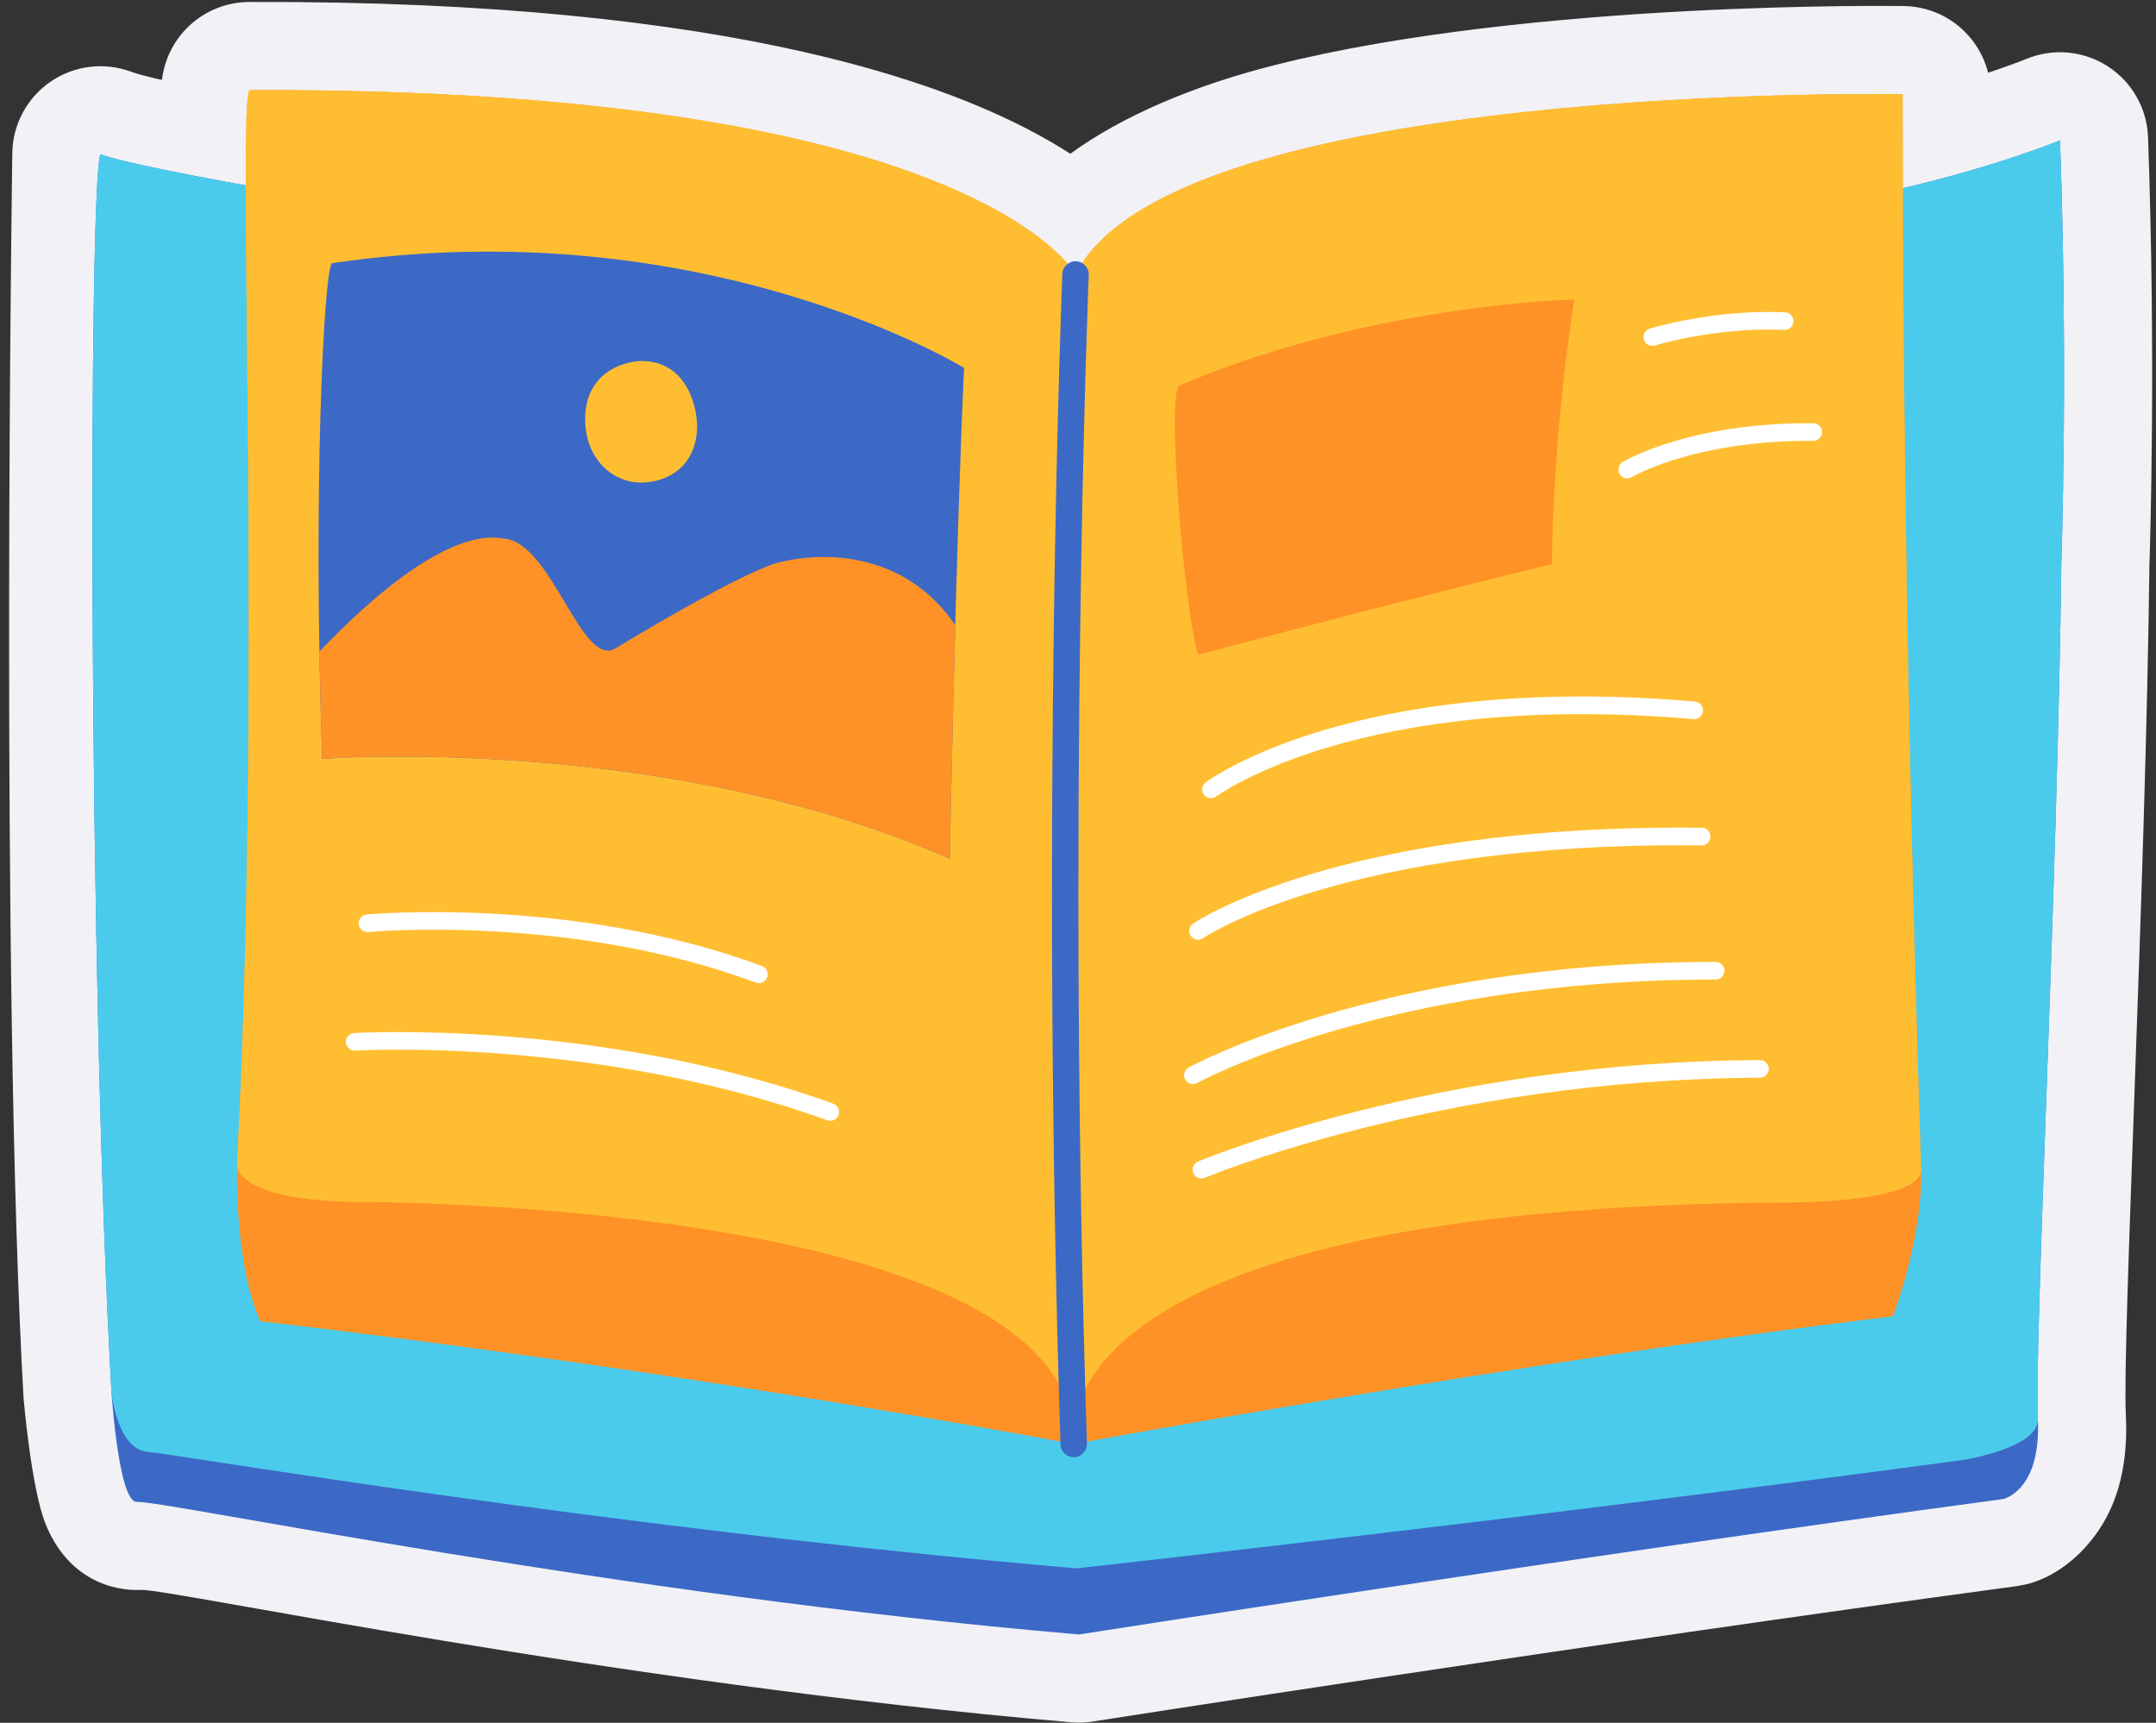
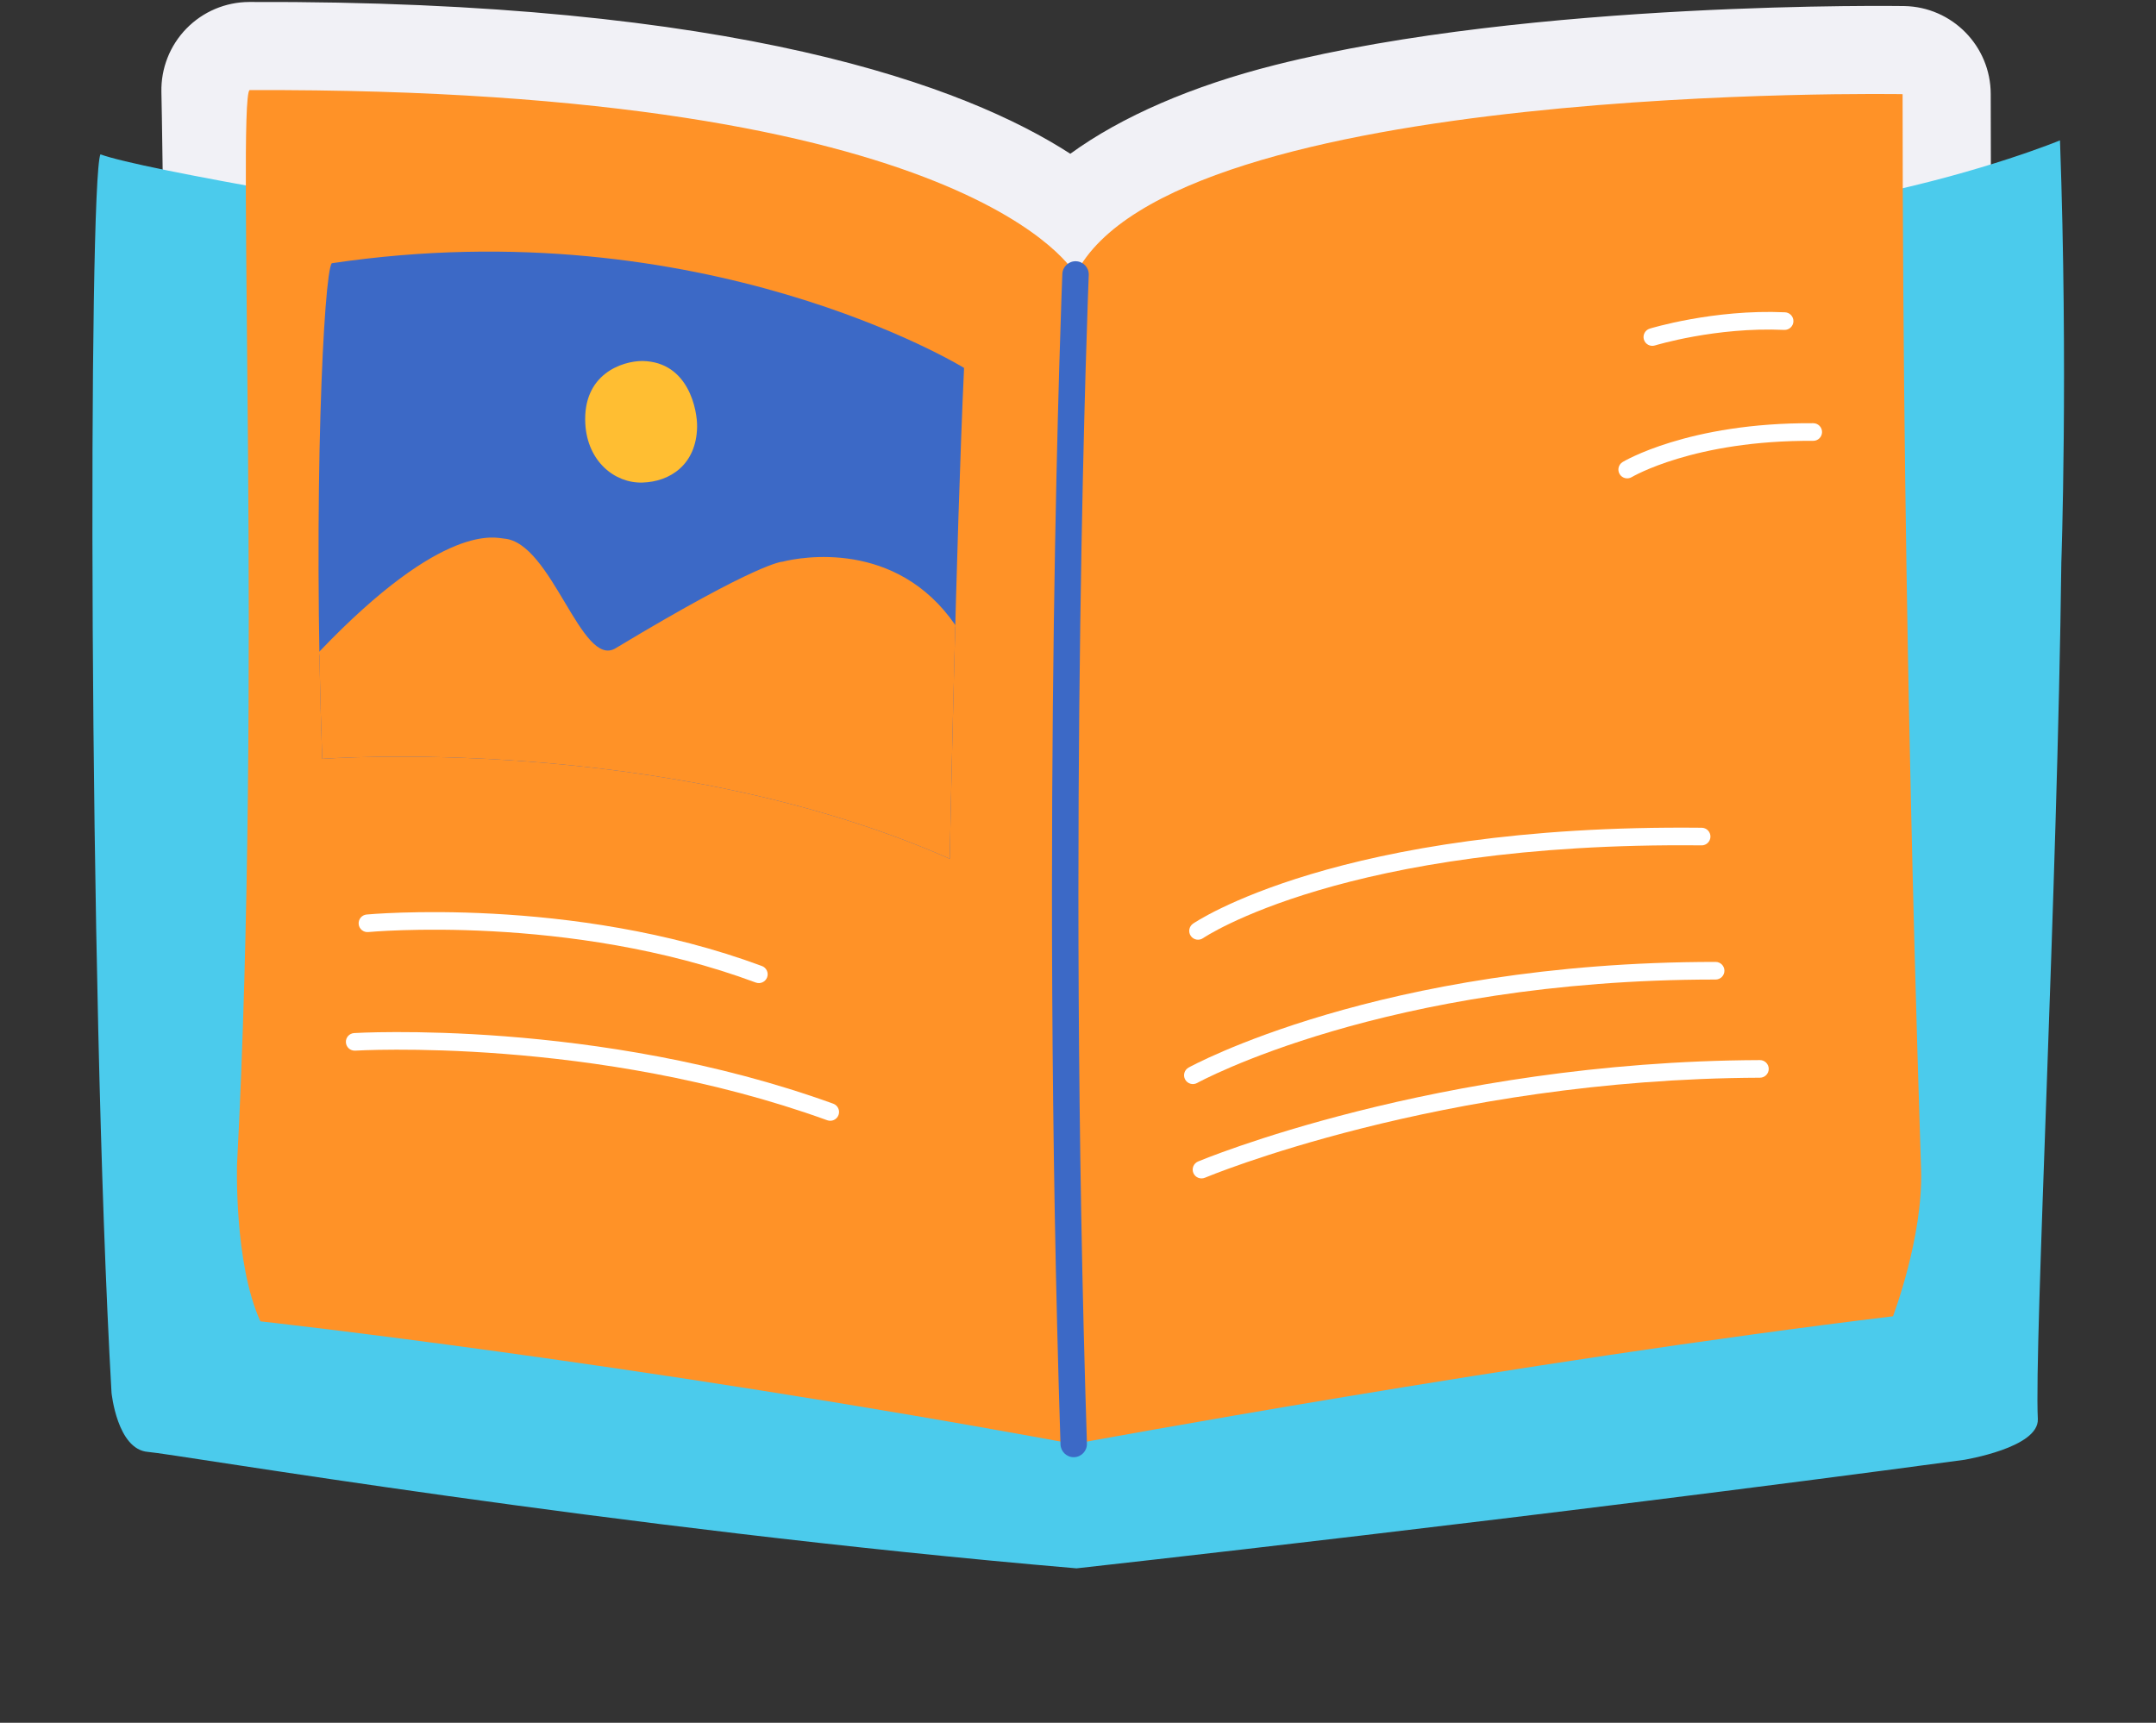
<svg xmlns="http://www.w3.org/2000/svg" height="391.0" preserveAspectRatio="xMidYMid meet" version="1.0" viewBox="11.3 60.3 489.3 391.0" width="489.3" zoomAndPan="magnify">
  <rect x="11.3" y="60.3" width="489.3" height="391.0" fill="#333333" stroke="none" />
  <g>
    <g>
      <g fill="#F1F1F6" id="change1_1">
-         <path d="M40.99,76.556c-6.086-2.238-12.88-1.384-18.224,2.286c-5.344,3.672-8.578,9.706-8.674,16.19 c0,0-2.78,188.382,2.546,282.456c0.002,0.058,0.006,0.113,0.01,0.17c0,0,1.736,20.412,4.976,28.47 c5.034,12.521,15.158,15.34,21.73,15.016c6.232-0.308,106.622,21.112,211.104,30.042c1.602,0.137,3.212,0.08,4.798-0.168 c0,0,112.348-17.598,209.354-30.682c0.506-0.068,1.006-0.156,1.504-0.262c0,0,8.162-0.92,15.481-9.802 c3.967-4.811,8.94-13.229,8.162-28.917c-0.83-16.728,4.47-119.248,5.354-192.936c0.122-3.578,1.498-46.472-0.313-96.976 c-0.233-6.548-3.662-12.566-9.174-16.11c-5.512-3.542-12.41-4.16-18.464-1.654c0,0-15.472,6.342-38.658,11.214 c-0.021,0.004-177.502,27.412-177.502,27.412C230.04,108.596,58.4,82.954,40.99,76.556z" />
        <path d="M234.522,384.754c-1.046-2.798-3.726-4.859-6.698-6.88c-8.272-5.622-19.844-9.39-32.384-12.298 c-43.3-10.042-97.772-8.221-97.772-8.221c-0.382,0.013-0.766,0.015-1.15,0.004c-43.576-1.104-49.888-25.224-49.888-25.224 c-1.146-2.762-1.66-5.743-1.504-8.729C50.8,215.81,47.93,81.174,47.93,81.174c-0.116-5.364,1.93-10.548,5.676-14.39 c3.746-3.84,8.878-6.016,14.244-6.036c110.65-0.414,162.626,19.11,186.356,34.45c11.657-8.486,27.746-15.428,46.5-20.154 C359.11,60.326,443.44,61.672,443.44,61.672c10.907,0.19,19.651,9.088,19.651,19.998c0,122.136,4.196,244.518,4.19,244.704 c-0.22,7.866-4.174,15.903-14.064,20.912c-10.168,5.149-35.09,5.909-34.958,5.909c-80.312,0.322-118.1,11.4-135.531,23.921 c-4.746,3.409-7.17,7.628-7.765,8.762c0.028,0.868,0.03,1.744,0.009,2.626c-0.244,10.14-8.041,18.494-18.141,19.434 c-10.1,0.94-19.306-5.832-21.416-15.754C235.416,392.184,234.496,389.37,234.522,384.754L234.522,384.754z" />
      </g>
      <g id="change2_1">
-         <path d="M34.09,95.328c-2.712,6.33-2.782,187.432,2.516,281.029c0,0,1.626,25.015,5.76,24.811 c6.31-0.312,108.004,21.048,213.796,30.09c0,0,112.574-17.632,209.775-30.742c0,0,8.654-1.85,7.845-18.168 c-0.836-16.852,4.452-120.216,5.334-194.39c0,0,1.56-43.806-0.304-95.798c0,0-17.127,7.09-42.755,12.424l-180.996,27.948 C255.062,132.532,53.218,102.358,34.09,95.328" fill="#3C69C6" />
-       </g>
+         </g>
      <g id="change3_1">
        <path d="M34.09,95.328c-2.712,6.33-2.782,187.432,2.516,281.029c0,0,1.27,12.959,8.306,13.469 c5.862,0.424,104.916,17.38,210.708,26.422c0,0,104.412-11.54,201.614-24.652c-0.254,0,16.852-2.682,16.548-9.248 c-0.08-1.75,0,0,0,0c-0.836-16.852,4.452-120.216,5.334-194.39c0,0,1.56-43.806-0.304-95.798c0,0-17.127,7.09-42.755,12.424 l-180.996,27.948C255.062,132.532,53.218,102.358,34.09,95.328" fill="#4BCBEC" />
      </g>
      <g id="change4_1">
        <path d="M67.924,80.748c-2.826,2.826,2.882,135.458-2.826,243.71c0,0-0.722,22.554,5.296,35.733 c0,0,83.976,9.23,184.584,27.832c0,0,102.008-18.855,185.932-28.981c0,0,6.844-17.954,6.38-33.231 c-0.462-15.276-4.198-122.287-4.198-244.141c0,0-165.8-2.876-187.698,40.922C255.394,122.592,232.778,80.132,67.924,80.748" fill="#FF9227" />
      </g>
      <g id="change5_1">
-         <path d="M67.924,80.748c-2.826,2.826,2.882,135.458-2.826,243.71c0,0-1.202,7.929,25.642,8.608 c0,0,165.578-0.83,164.238,54.957c0,0-11.514-54.125,163.202-54.828c0,0,28.9,0.076,29.11-7.385c0.006-0.185,0.006,0.191,0,0 c-0.462-15.276-4.198-122.287-4.198-244.141c0,0-165.8-2.876-187.698,40.922C255.394,122.592,232.778,80.132,67.924,80.748" fill="#FFBE32" />
-       </g>
+         </g>
      <g id="change2_2">
        <path d="M252.396,122.47c0,0-5.006,122.874-0.416,265.65c0.054,1.653,1.44,2.954,3.094,2.901 c1.656-0.054,2.955-1.439,2.902-3.096c-4.583-142.54,0.416-265.212,0.416-265.212c0.067-1.654-1.223-3.052-2.876-3.12 C253.862,119.526,252.464,120.816,252.396,122.47L252.396,122.47z" fill="#3C69C6" />
      </g>
      <g id="change2_3">
        <path d="M86.596,120.044c-1.808,2.17-4.34,52.224-2.17,112.482c0,0,77.67-5.9,142.412,22.672 c0,0,1.446-72.696,3.254-111.396C230.092,143.802,171.062,107.482,86.596,120.044" fill="#3C69C6" />
      </g>
      <g id="change4_2">
        <path d="M125.716,182.542c-1.854-0.148-13.608-4.006-41.936,25.64c-0.216,0.226,0.012,0.628,0.016,0.942 c0.136,7.562,0.342,15.392,0.63,23.402c0,0,77.67-5.9,142.412,22.672c0,0,0.484-24.408,1.246-52.468 c0.004-0.192,0.124-0.418,0.014-0.578c-13.434-19.496-35.182-15.402-39.208-14.37c0,0-5.044-0.13-37.908,19.656 C143.248,212.096,136.56,183.418,125.716,182.542z" fill="#FF9227" />
      </g>
      <g id="change5_2">
        <path d="M157.1,142.23c-4.63,0-13.586,2.978-12.964,14.26c0.472,8.516,6.666,13.518,12.964,13.332 c6.296-0.187,12.22-4.074,12.406-12.592C169.586,153.528,167.654,142.416,157.1,142.23" fill="#FFBE32" />
      </g>
      <g id="change6_1">
        <path d="M94.88,271.838c0,0,45.548-4.298,87.944,11.458c1.034,0.384,2.186-0.144,2.57-1.178 c0.386-1.034-0.142-2.187-1.178-2.572c-43.248-16.071-89.712-11.69-89.712-11.69c-1.1,0.104-1.908,1.08-1.804,2.181 C92.804,271.134,93.78,271.941,94.88,271.838L94.88,271.838z" fill="#FFF" />
      </g>
      <g id="change6_2">
        <path d="M91.92,298.752c0,0,54.28-3.314,107.124,15.8c1.038,0.374,2.184-0.163,2.56-1.202 c0.376-1.037-0.162-2.184-1.2-2.56c-53.636-19.399-108.728-16.03-108.728-16.03c-1.102,0.068-1.942,1.016-1.874,2.118 C89.87,297.98,90.818,298.82,91.92,298.752L91.92,298.752z" fill="#FFF" />
      </g>
      <g id="change4_3">
        <path d="M278.876,147.814c-2.892,2.894,1.448,52.806,4.34,61.124c0,0,31.828-8.68,80.294-20.616 c0,0,0-27.314,5.064-60.038C368.574,128.284,322.64,129.18,278.876,147.814" fill="#FF9227" />
      </g>
      <g fill="#FFF" id="change6_3">
        <path d="M386.884,138.704c0,0,13.786-4.238,29.34-3.53c1.103,0.05,2.038-0.804,2.089-1.908 c0.05-1.102-0.805-2.038-1.906-2.088c-16.274-0.74-30.698,3.704-30.698,3.704c-1.056,0.324-1.648,1.444-1.324,2.498 C384.708,138.436,385.828,139.028,386.884,138.704z" />
        <path d="M381.622,168.584c0,0,14.096-8.412,41.176-8.232c1.104,0.008,2.006-0.884,2.012-1.986 c0.009-1.104-0.882-2.006-1.985-2.014c-28.475-0.19-43.267,8.804-43.267,8.804c-0.945,0.57-1.252,1.8-0.682,2.746 C379.446,168.848,380.676,169.152,381.622,168.584L381.622,168.584z" />
-         <path d="M287.338,241.058c0,0,32.356-24.116,108.288-17.546c1.1,0.096,2.07-0.72,2.164-1.82 c0.096-1.1-0.72-2.07-1.82-2.166c-77.896-6.74-111.036,18.334-111.036,18.334c-0.882,0.662-1.06,1.918-0.397,2.8 C285.2,241.542,286.454,241.72,287.338,241.058L287.338,241.058z" />
        <path d="M284.324,273.225c0,0,32.096-21.918,113.136-21.061c1.104,0.012,2.01-0.874,2.022-1.978 c0.012-1.104-0.876-2.01-1.98-2.022c-82.728-0.876-115.443,21.764-115.443,21.764c-0.91,0.627-1.141,1.872-0.517,2.782 C282.168,273.618,283.414,273.85,284.324,273.225L284.324,273.225z" />
        <path d="M282.99,306.09c0,0,42.55-23.477,117.664-23.477c1.104,0,2-0.896,2-2c0-1.104-0.896-1.999-2-1.999 c-76.364,0-119.6,23.976-119.6,23.976c-0.967,0.536-1.316,1.752-0.783,2.719C280.807,306.273,282.023,306.626,282.99,306.09 L282.99,306.09z" />
        <path d="M284.754,327.596c0,0,53.326-22.414,125.966-22.701c1.104-0.004,1.996-0.904,1.992-2.008 c-0.006-1.104-0.904-1.996-2.008-1.992c-73.53,0.291-127.502,23.014-127.502,23.014c-1.017,0.428-1.496,1.602-1.068,2.619 C282.563,327.546,283.736,328.023,284.754,327.596L284.754,327.596z" />
      </g>
    </g>
  </g>
</svg>